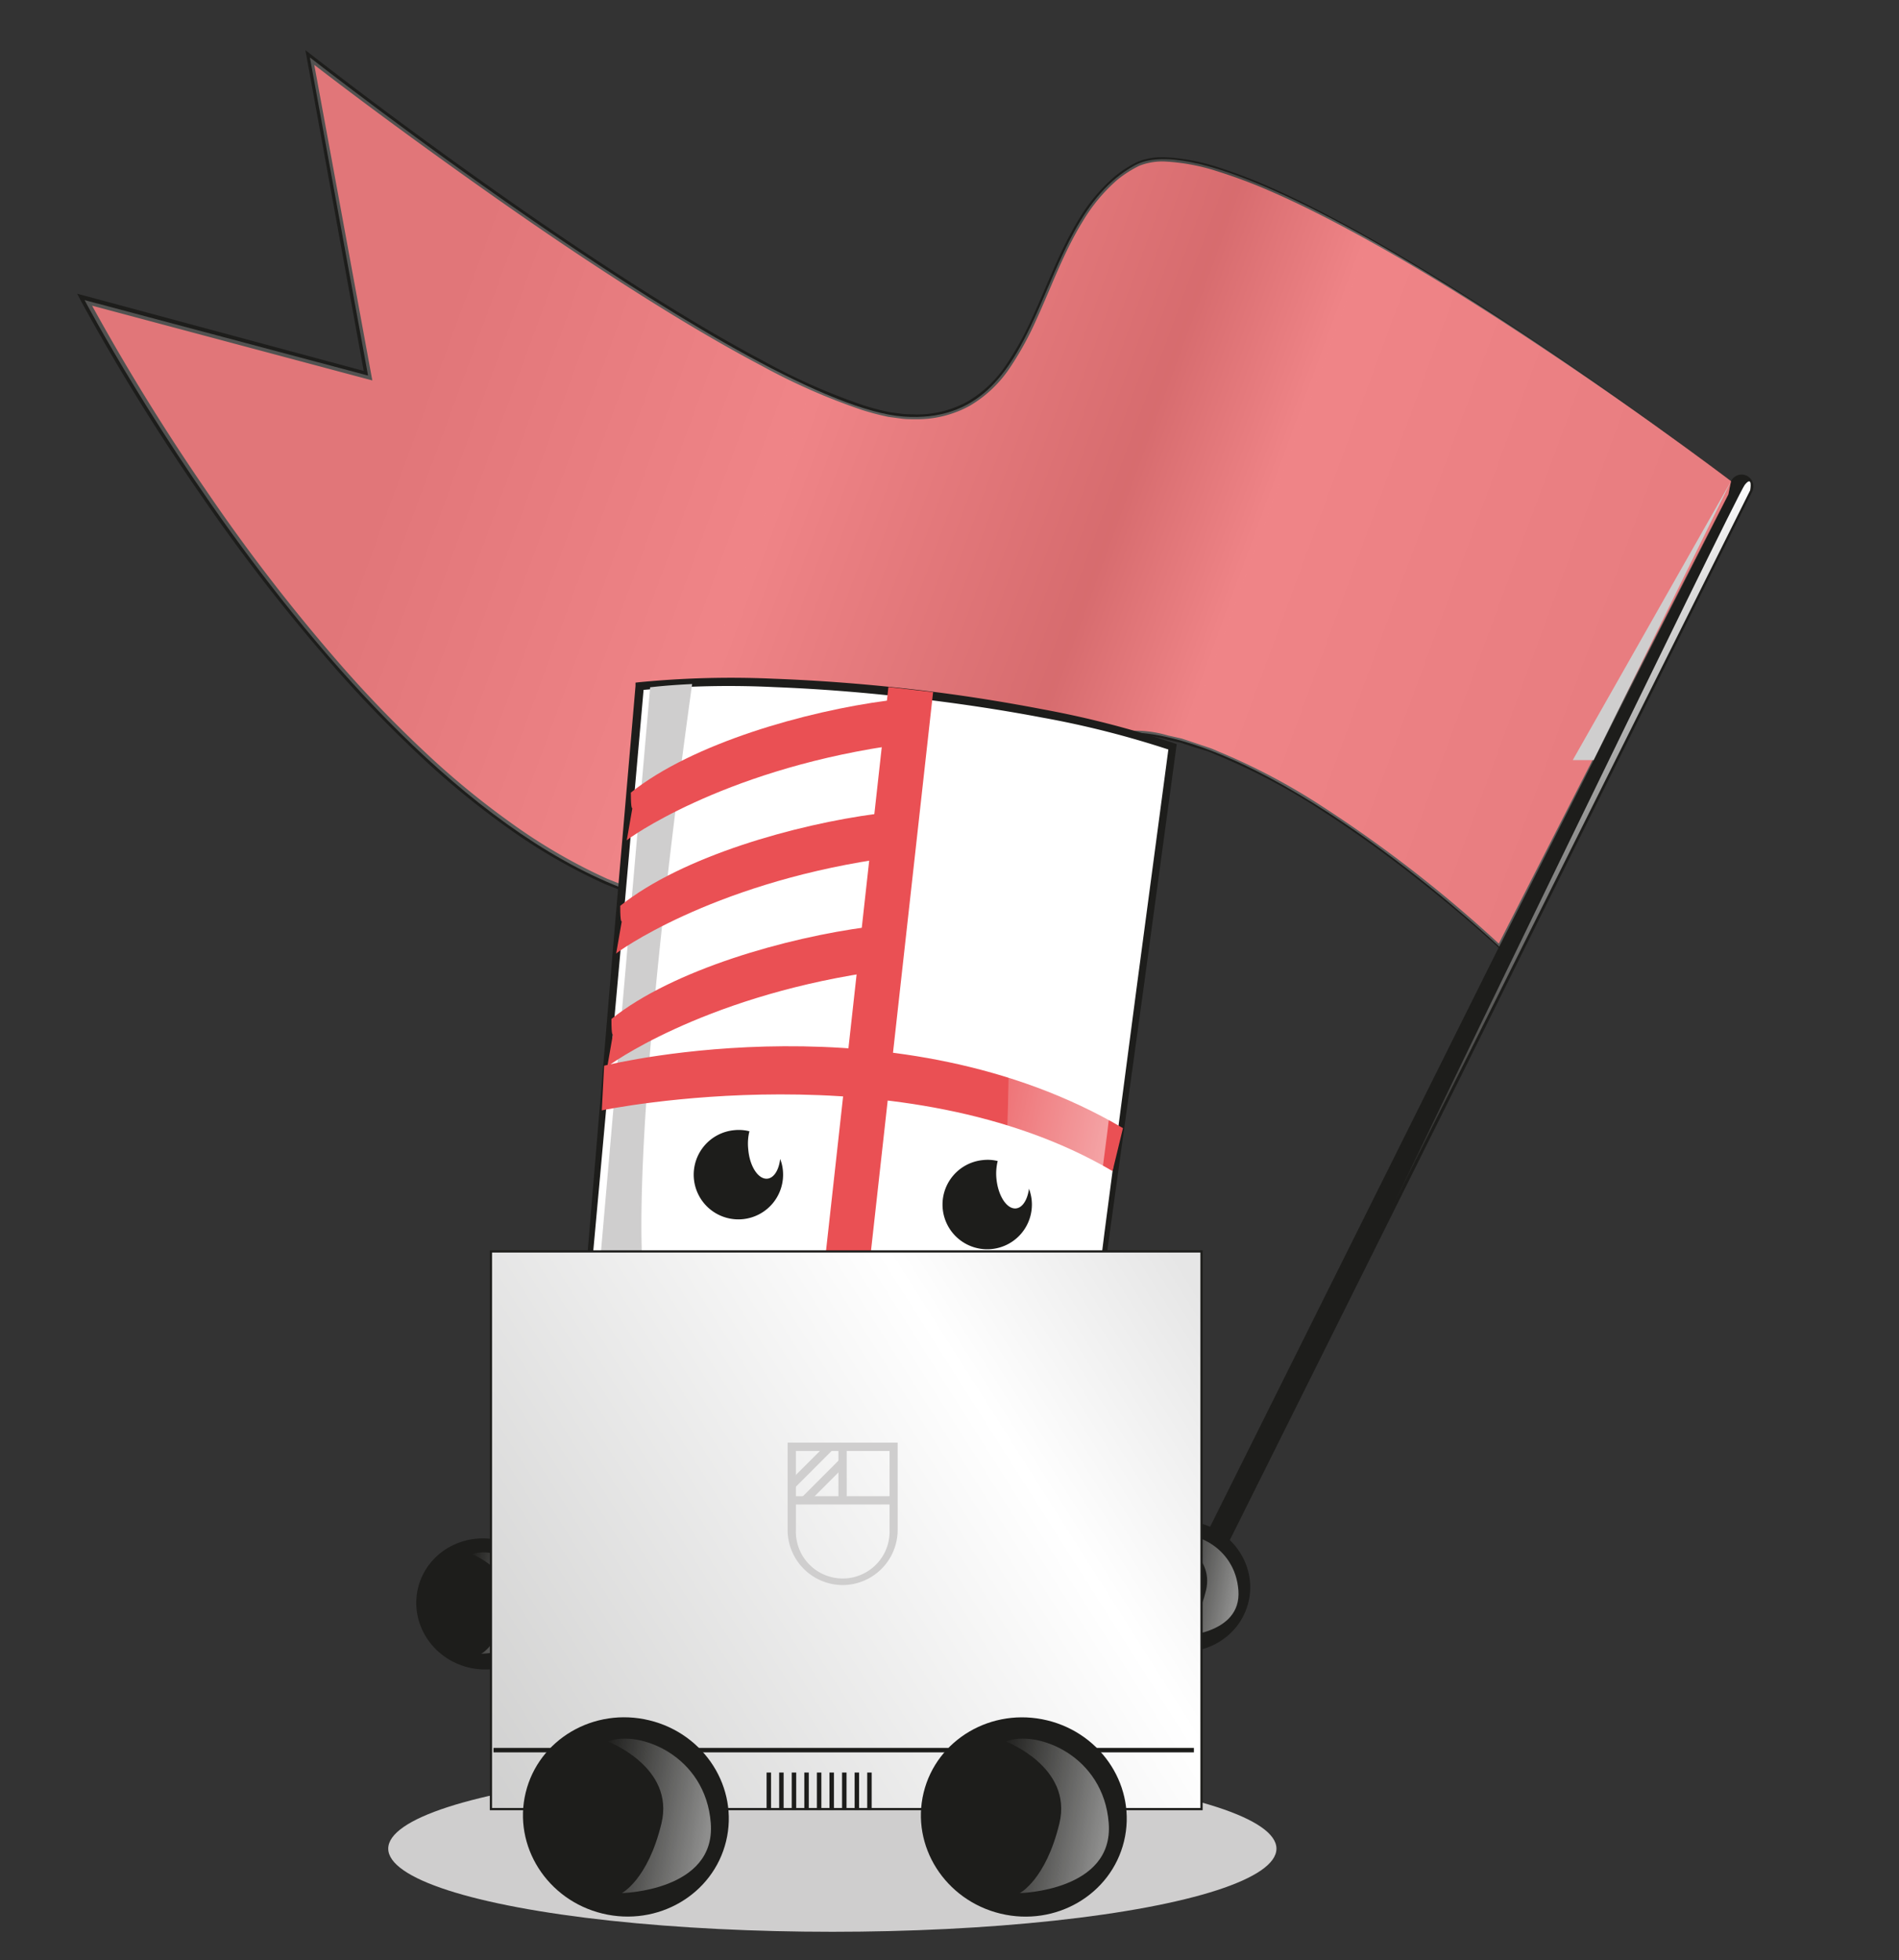
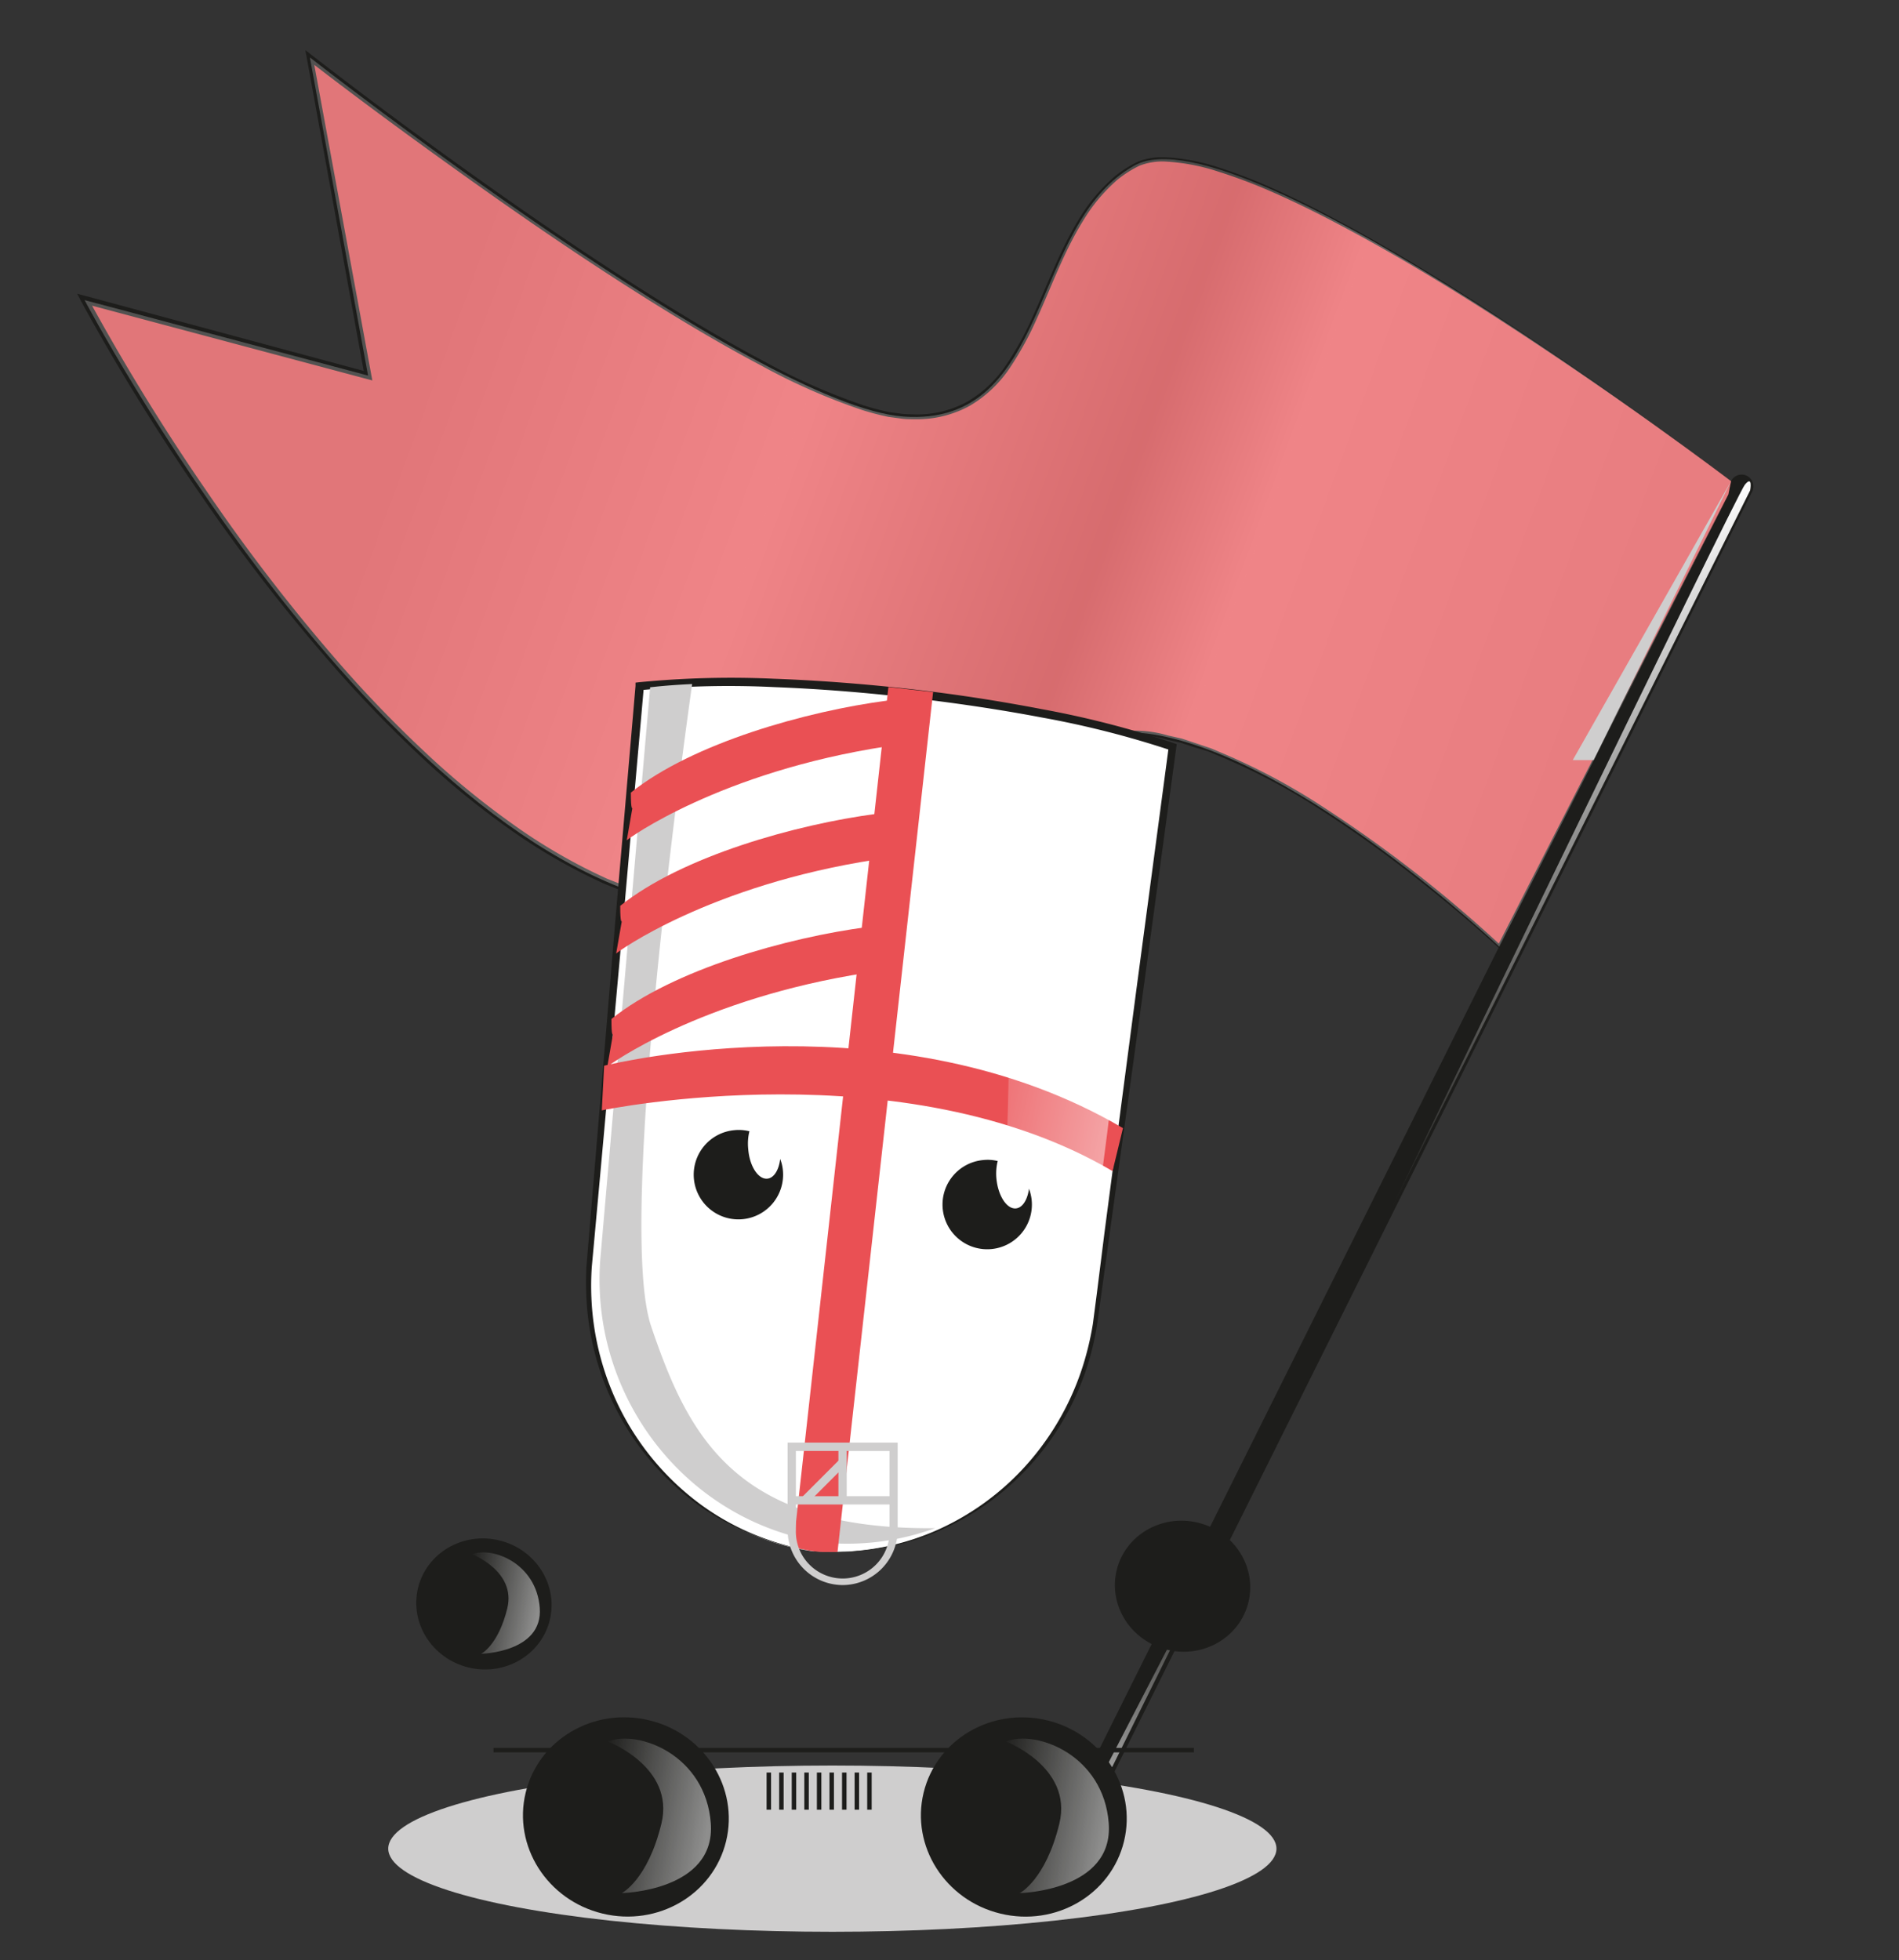
<svg xmlns="http://www.w3.org/2000/svg" xmlns:xlink="http://www.w3.org/1999/xlink" viewBox="0 0 297.44 307">
  <rect x="0" y="0" width="297.44" height="307" fill="#333333" stroke="none" />
  <defs>
    <style>.cls-1{isolation:isolate;}.cls-2{fill:#1d1d1b;}.cls-3{fill:url(#Dégradé_sans_nom_37);}.cls-16,.cls-4,.cls-7,.cls-8{mix-blend-mode:multiply;}.cls-5{fill:#ea5054;}.cls-6{fill:url(#Dégradé_sans_nom_40);}.cls-7{opacity:0.3;fill:url(#Dégradé_sans_nom_20);}.cls-10,.cls-8{fill:#cfcece;}.cls-15,.cls-9{fill:#fff;}.cls-11,.cls-13,.cls-14,.cls-18,.cls-19{opacity:0.5;}.cls-11{fill:url(#Dégradé_sans_nom_37-2);}.cls-12{fill:url(#Dégradé_sans_nom_37-3);}.cls-13{fill:url(#Dégradé_sans_nom_37-4);}.cls-14{fill:url(#Dégradé_sans_nom_37-5);}.cls-15,.cls-17{stroke:#1d1d1b;stroke-miterlimit:10;stroke-width:0.7px;}.cls-16{fill:url(#Dégradé_sans_nom_45);}.cls-17{fill:none;}.cls-18{fill:url(#Dégradé_sans_nom_37-6);}.cls-19{fill:url(#Dégradé_sans_nom_37-7);}</style>
    <linearGradient id="Dégradé_sans_nom_37" x1="-1922.31" y1="-1406.71" x2="-1900.03" y2="-1468.48" gradientTransform="matrix(-0.69, -0.72, -0.72, 0.69, -2182.19, -112.71)" gradientUnits="userSpaceOnUse">
      <stop offset="0" stop-color="#fff" />
      <stop offset="1" stop-color="#fff" stop-opacity="0" />
    </linearGradient>
    <linearGradient id="Dégradé_sans_nom_40" x1="-1883.99" y1="-1576.99" x2="-1840.16" y2="-1576.99" gradientTransform="matrix(-0.69, -0.72, -0.72, 0.69, -2182.19, -112.71)" gradientUnits="userSpaceOnUse">
      <stop offset="0" stop-color="#fff" stop-opacity="0" />
      <stop offset="1" stop-color="#fff" />
    </linearGradient>
    <linearGradient id="Dégradé_sans_nom_20" x1="-1280.44" y1="120.22" x2="-1070.09" y2="42.89" gradientTransform="matrix(-1, 0, 0, 1, -1034.34, 0)" gradientUnits="userSpaceOnUse">
      <stop offset="0" stop-color="#e6e6e6" />
      <stop offset="0.26" stop-color="#fff" />
      <stop offset="0.36" stop-color="#acacab" />
      <stop offset="0.59" stop-color="#fff" />
      <stop offset="0.84" stop-color="#d0d0d0" />
    </linearGradient>
    <linearGradient id="Dégradé_sans_nom_37-2" x1="31.79" y1="60.53" x2="63.63" y2="60.53" gradientTransform="matrix(-0.98, -0.2, -0.2, 0.98, 217.32, 130.15)" xlink:href="#Dégradé_sans_nom_37" />
    <linearGradient id="Dégradé_sans_nom_37-3" x1="1616.43" y1="-27.57" x2="1623.29" y2="-27.57" gradientTransform="translate(-1379.11 -312.67) rotate(19.36)" xlink:href="#Dégradé_sans_nom_37" />
    <linearGradient id="Dégradé_sans_nom_37-4" x1="166.61" y1="215.04" x2="178.75" y2="215.04" gradientTransform="matrix(-0.98, -0.18, -0.18, 0.98, 286.51, 70.33)" xlink:href="#Dégradé_sans_nom_37" />
    <linearGradient id="Dégradé_sans_nom_37-5" x1="59.38" y1="193.03" x2="71.53" y2="193.03" gradientTransform="matrix(-0.98, -0.18, -0.18, 0.98, 286.51, 70.33)" xlink:href="#Dégradé_sans_nom_37" />
    <linearGradient id="Dégradé_sans_nom_45" x1="195.25" y1="199.83" x2="-19.36" y2="336.12" gradientUnits="userSpaceOnUse">
      <stop offset="0.03" stop-color="#e6e6e6" />
      <stop offset="0.18" stop-color="#fff" />
      <stop offset="0.86" stop-color="#acacab" />
    </linearGradient>
    <linearGradient id="Dégradé_sans_nom_37-6" x1="134.19" y1="243.91" x2="152.66" y2="243.91" gradientTransform="matrix(-0.98, -0.18, -0.18, 0.98, 286.51, 70.33)" xlink:href="#Dégradé_sans_nom_37" />
    <linearGradient id="Dégradé_sans_nom_37-7" x1="72.83" y1="232.92" x2="91.3" y2="232.92" gradientTransform="matrix(-0.98, -0.18, -0.18, 0.98, 286.51, 70.33)" xlink:href="#Dégradé_sans_nom_37" />
  </defs>
  <g class="cls-1">
    <g id="poses_1" data-name="poses 1">
      <g id="drapeaux">
        <path class="cls-2" d="M163.47,295.57h0a1.86,1.86,0,0,0,2.48-.84L274.44,77a1.85,1.85,0,0,0-.83-2.48h0a1.85,1.85,0,0,0-2.48.83L162.64,293.09A1.85,1.85,0,0,0,163.47,295.57Z" />
        <polygon class="cls-3" points="164.11 294.45 165.38 294.55 195.19 234.36 164.11 294.45" />
        <g class="cls-4">
          <path class="cls-5" d="M271.13,75.36s-76.75-58.63-93.4-49.46-12.92,41-36.19,39.34S48.54,9,48.54,9l9.11,49.82L13.25,47s46,87.52,95.51,95.19,48.83-30.91,71.88-27.17,54.19,33.23,54.19,33.23l35.88-70.82" />
          <path class="cls-2" d="M271.13,75.36Q257.44,65.09,243.2,55.54c-9.48-6.35-19.12-12.48-29.09-18-5-2.76-10.05-5.39-15.28-7.66a81.62,81.62,0,0,0-8-3,32.05,32.05,0,0,0-8.3-1.58,9.79,9.79,0,0,0-4.07.66A17.82,17.82,0,0,0,175,28.17a26.65,26.65,0,0,0-5.39,6.47c-3,4.85-4.91,10.24-7.29,15.44a49.6,49.6,0,0,1-4.16,7.55,19.36,19.36,0,0,1-6.28,5.93,17.13,17.13,0,0,1-8.39,2.1c-.73,0-1.45,0-2.17-.08l-2.16-.29a40.32,40.32,0,0,1-4.19-1.1,98.21,98.21,0,0,1-15.71-6.92c-5.06-2.67-10-5.56-14.87-8.55-9.74-6-19.21-12.39-28.55-19S57.28,16.38,48.24,9.4L49,8.93l9.16,49.8.16.85-.83-.22L13.1,47.52l.67-.84A342.47,342.47,0,0,0,32.3,76.82a287.47,287.47,0,0,0,21.67,28c3.9,4.42,8,8.65,12.3,12.69a128.38,128.38,0,0,0,13.61,11.25,87.6,87.6,0,0,0,15.21,8.86l4.09,1.62c1.38.5,2.8.87,4.2,1.31a61.22,61.22,0,0,0,8.64,1.63,64.54,64.54,0,0,0,17.56,0A42.63,42.63,0,0,0,146,136.2c5-3,9.27-7.18,13.42-11.37a73.45,73.45,0,0,1,6.55-6,19.89,19.89,0,0,1,8-4,18.2,18.2,0,0,1,8.92.34l2.18.49c.71.22,1.41.47,2.11.7l2.12.71c.71.23,1.37.56,2.06.84A98.57,98.57,0,0,1,207,126.22,204.1,204.1,0,0,1,235,148l-.39.07,36.1-70.71-35.66,70.94-.15.29-.24-.22c-4.34-4-8.89-7.78-13.54-11.41s-9.46-7.07-14.43-10.24a99,99,0,0,0-15.59-8.26c-.69-.27-1.35-.6-2-.83L187,117l-2.09-.69-2.14-.47a17.39,17.39,0,0,0-8.62-.33,19.07,19.07,0,0,0-7.7,3.9,72.85,72.85,0,0,0-6.47,6c-4.14,4.19-8.44,8.39-13.54,11.51a43.42,43.42,0,0,1-16.7,6.06,65.43,65.43,0,0,1-17.79.06,61.1,61.1,0,0,1-8.76-1.63c-1.42-.44-2.87-.81-4.27-1.32l-4.15-1.63a89.06,89.06,0,0,1-15.4-8.92,130.41,130.41,0,0,1-13.73-11.3c-4.31-4.06-8.46-8.3-12.39-12.74a287.94,287.94,0,0,1-21.81-28A341.56,341.56,0,0,1,12.73,47.23L12.09,46l1.31.35L57.79,58.31l-.67.62L48.06,9.1l-.23-1.25,1,.78Q62.36,19.11,76.33,29c9.31,6.6,18.76,13,28.46,19,4.86,3,9.77,5.88,14.81,8.55a96.85,96.85,0,0,0,15.57,6.9,41.79,41.79,0,0,0,4.09,1.09l2.09.28c.69.07,1.4.06,2.1.09a16.43,16.43,0,0,0,8.05-2,18.56,18.56,0,0,0,6.06-5.71,48.33,48.33,0,0,0,4.11-7.43C164.05,44.63,166,39.23,169,34.3a27.64,27.64,0,0,1,5.54-6.61,18.24,18.24,0,0,1,3.67-2.36,10.52,10.52,0,0,1,4.32-.7A32.41,32.41,0,0,1,191,26.26a81.84,81.84,0,0,1,8,3.08c5.23,2.31,10.3,5,15.27,7.78,10,5.63,19.55,11.83,29,18.24S262,68.45,271.13,75.36Z" />
        </g>
        <path class="cls-6" d="M217.13,190.92l57-114.13s.47-2.47-.84-.87S217.13,190.92,217.13,190.92Z" />
        <path class="cls-7" d="M271.13,75.36s-76.75-58.63-93.4-49.46-12.92,41-36.19,39.34S48.54,9,48.54,9l9.11,49.82L13.25,47s46,87.52,95.51,95.19,48.83-30.91,71.88-27.17,54.19,33.23,54.19,33.23l35.88-70.82" />
        <polygon class="cls-8" points="271.13 75.36 246.34 119.04 249.61 119.04 271.13 75.36" />
      </g>
      <ellipse class="cls-8" cx="130.37" cy="289.52" rx="69.56" ry="13.02" />
      <path class="cls-9" d="M127.39,242.91C149,244.8,168.2,229,171.53,207.36L183.68,117c-20.09-7.2-62.31-12-83.48-9.48l-7.93,90.89c-1.49,21.89,13.81,41.56,35.27,44.57Z" />
      <path class="cls-2" d="M127.39,242.91a39.92,39.92,0,0,0,18.74-3,41.35,41.35,0,0,0,15.27-11.2,42.67,42.67,0,0,0,8.78-16.74,46.24,46.24,0,0,0,1-4.65l.62-4.76L173,193l5-38.08,5.07-38.06.41.68a146.9,146.9,0,0,0-20.35-5.18c-6.9-1.31-13.86-2.32-20.84-3.12s-14-1.36-21-1.63a147.1,147.1,0,0,0-21,.48l.56-.57-3.38,38.28L94,184.09l-.87,9.56-.44,4.79a44.28,44.28,0,0,0-.06,4.75,42.93,42.93,0,0,0,4.91,18.27,42,42,0,0,0,12.43,14.32,40.26,40.26,0,0,0,17.6,7.15h0Zm0,0,.15,0h0A40.21,40.21,0,0,1,109.79,236a42.19,42.19,0,0,1-12.74-14.28,42.77,42.77,0,0,1-5.2-18.48,46.16,46.16,0,0,1,0-4.85l.4-4.79.8-9.58,3.2-38.3,3.29-38.29,0-.52.51-.06a148.71,148.71,0,0,1,21.2-.55c7.06.26,14.1.81,21.11,1.59s14,1.86,20.93,3.19a149.06,149.06,0,0,1,20.53,5.29l.49.17-.07.51-5.17,38.05-5.25,38-1.31,9.51-.66,4.75a45,45,0,0,1-1,4.74A42.48,42.48,0,0,1,161.8,229a41.79,41.79,0,0,1-15.57,11.11A40.18,40.18,0,0,1,127.39,242.91Z" />
      <g class="cls-4">
        <path class="cls-10" d="M102,207.75c-5.14-15.09,4.06-83.88,6.41-100.62-2.36.11-4.57.27-6.58.51L94,197.5c-1.47,21.62,13.82,41.07,35.24,44.11a40.16,40.16,0,0,0,17.23-2.28C115.18,239.62,107.83,224.94,102,207.75Z" />
        <path class="cls-10" d="M129.31,241.62h-.15Z" />
      </g>
      <g class="cls-4">
        <path class="cls-5" d="M131.18,243.06l-2,0a14.64,14.64,0,0,1-3-.34l-1.94-.38,14.91-134.74,7,.79Z" />
        <path class="cls-5" d="M95.12,167.07,96,162s-.24.44-.23-2.42c9.69-7.76,27.52-12.75,40.17-14.41.19,0,2.48,1.14,2.68,1.17l-2.78,6C109.71,156.36,95.24,166.86,95.12,167.07Z" />
        <path class="cls-5" d="M96.51,149.34l.88-5.06s-.25.44-.24-2.42c9.7-7.76,27.52-12.75,40.17-14.41.19,0,2.49,1.14,2.68,1.17l-2.77,6C111.1,138.63,96.62,149.13,96.51,149.34Z" />
        <path class="cls-5" d="M98.17,131.61l.88-5.06s-.24.44-.24-2.42c9.7-7.76,27.52-12.75,40.17-14.41.2,0,2.49,1.14,2.68,1.17l-2.77,6C112.76,120.9,98.28,131.4,98.17,131.61Z" />
        <path class="cls-5" d="M174.26,183.41c-32.7-19.25-79.53-9.62-80-9.51l.37-7c1.9-.46,46.1-10.92,81.26,9.78Z" />
      </g>
      <path class="cls-11" d="M134.61,236.87s28.2,6.95,34.56-30.26c6.47-37.82,9.74-84.4,9.74-84.4l-24.33-2.86s5.66,16.79,2.5,73C154.68,235,134.61,236.87,134.61,236.87Z" />
      <path class="cls-2" d="M120.2,184.59c-1.41.15-2.78-1.9-3-4.58a8.14,8.14,0,0,1,.18-2.84A6.75,6.75,0,0,0,115,177a7,7,0,1,0,7.62,6.26,6.76,6.76,0,0,0-.42-1.76C122,183.22,121.24,184.48,120.2,184.59Z" />
-       <path class="cls-12" d="M155.43,196.11s4.94,2.84,5.34,4.78S161.41,195.22,155.43,196.11Z" />
      <path class="cls-2" d="M159.14,189.25c-1.41.15-2.78-1.9-3.06-4.57a8.17,8.17,0,0,1,.19-2.85,6.54,6.54,0,0,0-2.3-.15,7,7,0,1,0,7.62,6.25,7.3,7.3,0,0,0-.42-1.76C160.94,187.88,160.17,189.14,159.14,189.25Z" />
      <ellipse class="cls-2" cx="75.79" cy="251.2" rx="10.24" ry="10.62" transform="translate(-186.19 265.61) rotate(-76.36)" />
      <path class="cls-13" d="M73.93,243.41s6.93,2.65,5.53,8.45S75.37,259,75.37,259s9.7-.2,9.17-7.19S77.15,242.18,73.93,243.41Z" />
      <ellipse class="cls-2" cx="185.22" cy="248.43" rx="10.24" ry="10.62" transform="translate(-99.88 369.83) rotate(-76.36)" />
-       <path class="cls-14" d="M183.36,240.64s6.93,2.65,5.53,8.45-4.09,7.17-4.09,7.17,9.7-.2,9.17-7.19S186.58,239.41,183.36,240.64Z" />
-       <rect class="cls-15" x="77.07" y="196.16" width="110.95" height="86.99" />
-       <rect class="cls-16" x="77.07" y="196.16" width="110.95" height="86.99" />
      <line class="cls-17" x1="77.3" y1="274.09" x2="187" y2="274.09" />
      <ellipse class="cls-2" cx="98.03" cy="284.57" rx="15.57" ry="16.15" transform="translate(-201.63 312.71) rotate(-76.36)" />
      <path class="cls-18" d="M95.19,272.73s10.55,4,8.41,12.85-6.21,10.9-6.21,10.9,14.74-.31,13.94-10.94S100.1,270.86,95.19,272.73Z" />
      <ellipse class="cls-2" cx="160.36" cy="284.57" rx="15.57" ry="16.15" transform="translate(-154 373.29) rotate(-76.36)" />
      <path class="cls-19" d="M157.53,272.73s10.54,4,8.4,12.85-6.21,10.9-6.21,10.9,14.74-.31,13.94-10.94S162.43,270.86,157.53,272.73Z" />
      <line class="cls-17" x1="120.42" y1="283.42" x2="120.42" y2="277.6" />
      <line class="cls-17" x1="122.39" y1="283.42" x2="122.39" y2="277.6" />
      <line class="cls-17" x1="124.36" y1="283.42" x2="124.36" y2="277.6" />
      <line class="cls-17" x1="126.33" y1="283.42" x2="126.33" y2="277.6" />
      <line class="cls-17" x1="128.3" y1="283.42" x2="128.3" y2="277.6" />
      <line class="cls-17" x1="130.27" y1="283.42" x2="130.27" y2="277.6" />
      <line class="cls-17" x1="132.24" y1="283.42" x2="132.24" y2="277.6" />
      <line class="cls-17" x1="134.21" y1="283.42" x2="134.21" y2="277.6" />
      <line class="cls-17" x1="136.18" y1="283.42" x2="136.18" y2="277.6" />
      <rect class="cls-10" x="131.32" y="226.75" width="1.3" height="8.22" />
-       <rect class="cls-10" x="122.88" y="228.93" width="8.22" height="1.3" transform="translate(-125.14 157.04) rotate(-45)" />
      <rect class="cls-10" x="124.88" y="231.36" width="8.22" height="1.3" transform="translate(-126.28 159.17) rotate(-45)" />
      <rect class="cls-10" x="123.84" y="234.32" width="16.12" height="1.3" />
      <path class="cls-10" d="M132,248.24a8.66,8.66,0,0,1-8.64-8.64V225.93H140.6V239.6A8.65,8.65,0,0,1,132,248.24Zm-7.34-21V239.6a7.34,7.34,0,1,0,14.67,0V227.24Z" />
    </g>
  </g>
</svg>